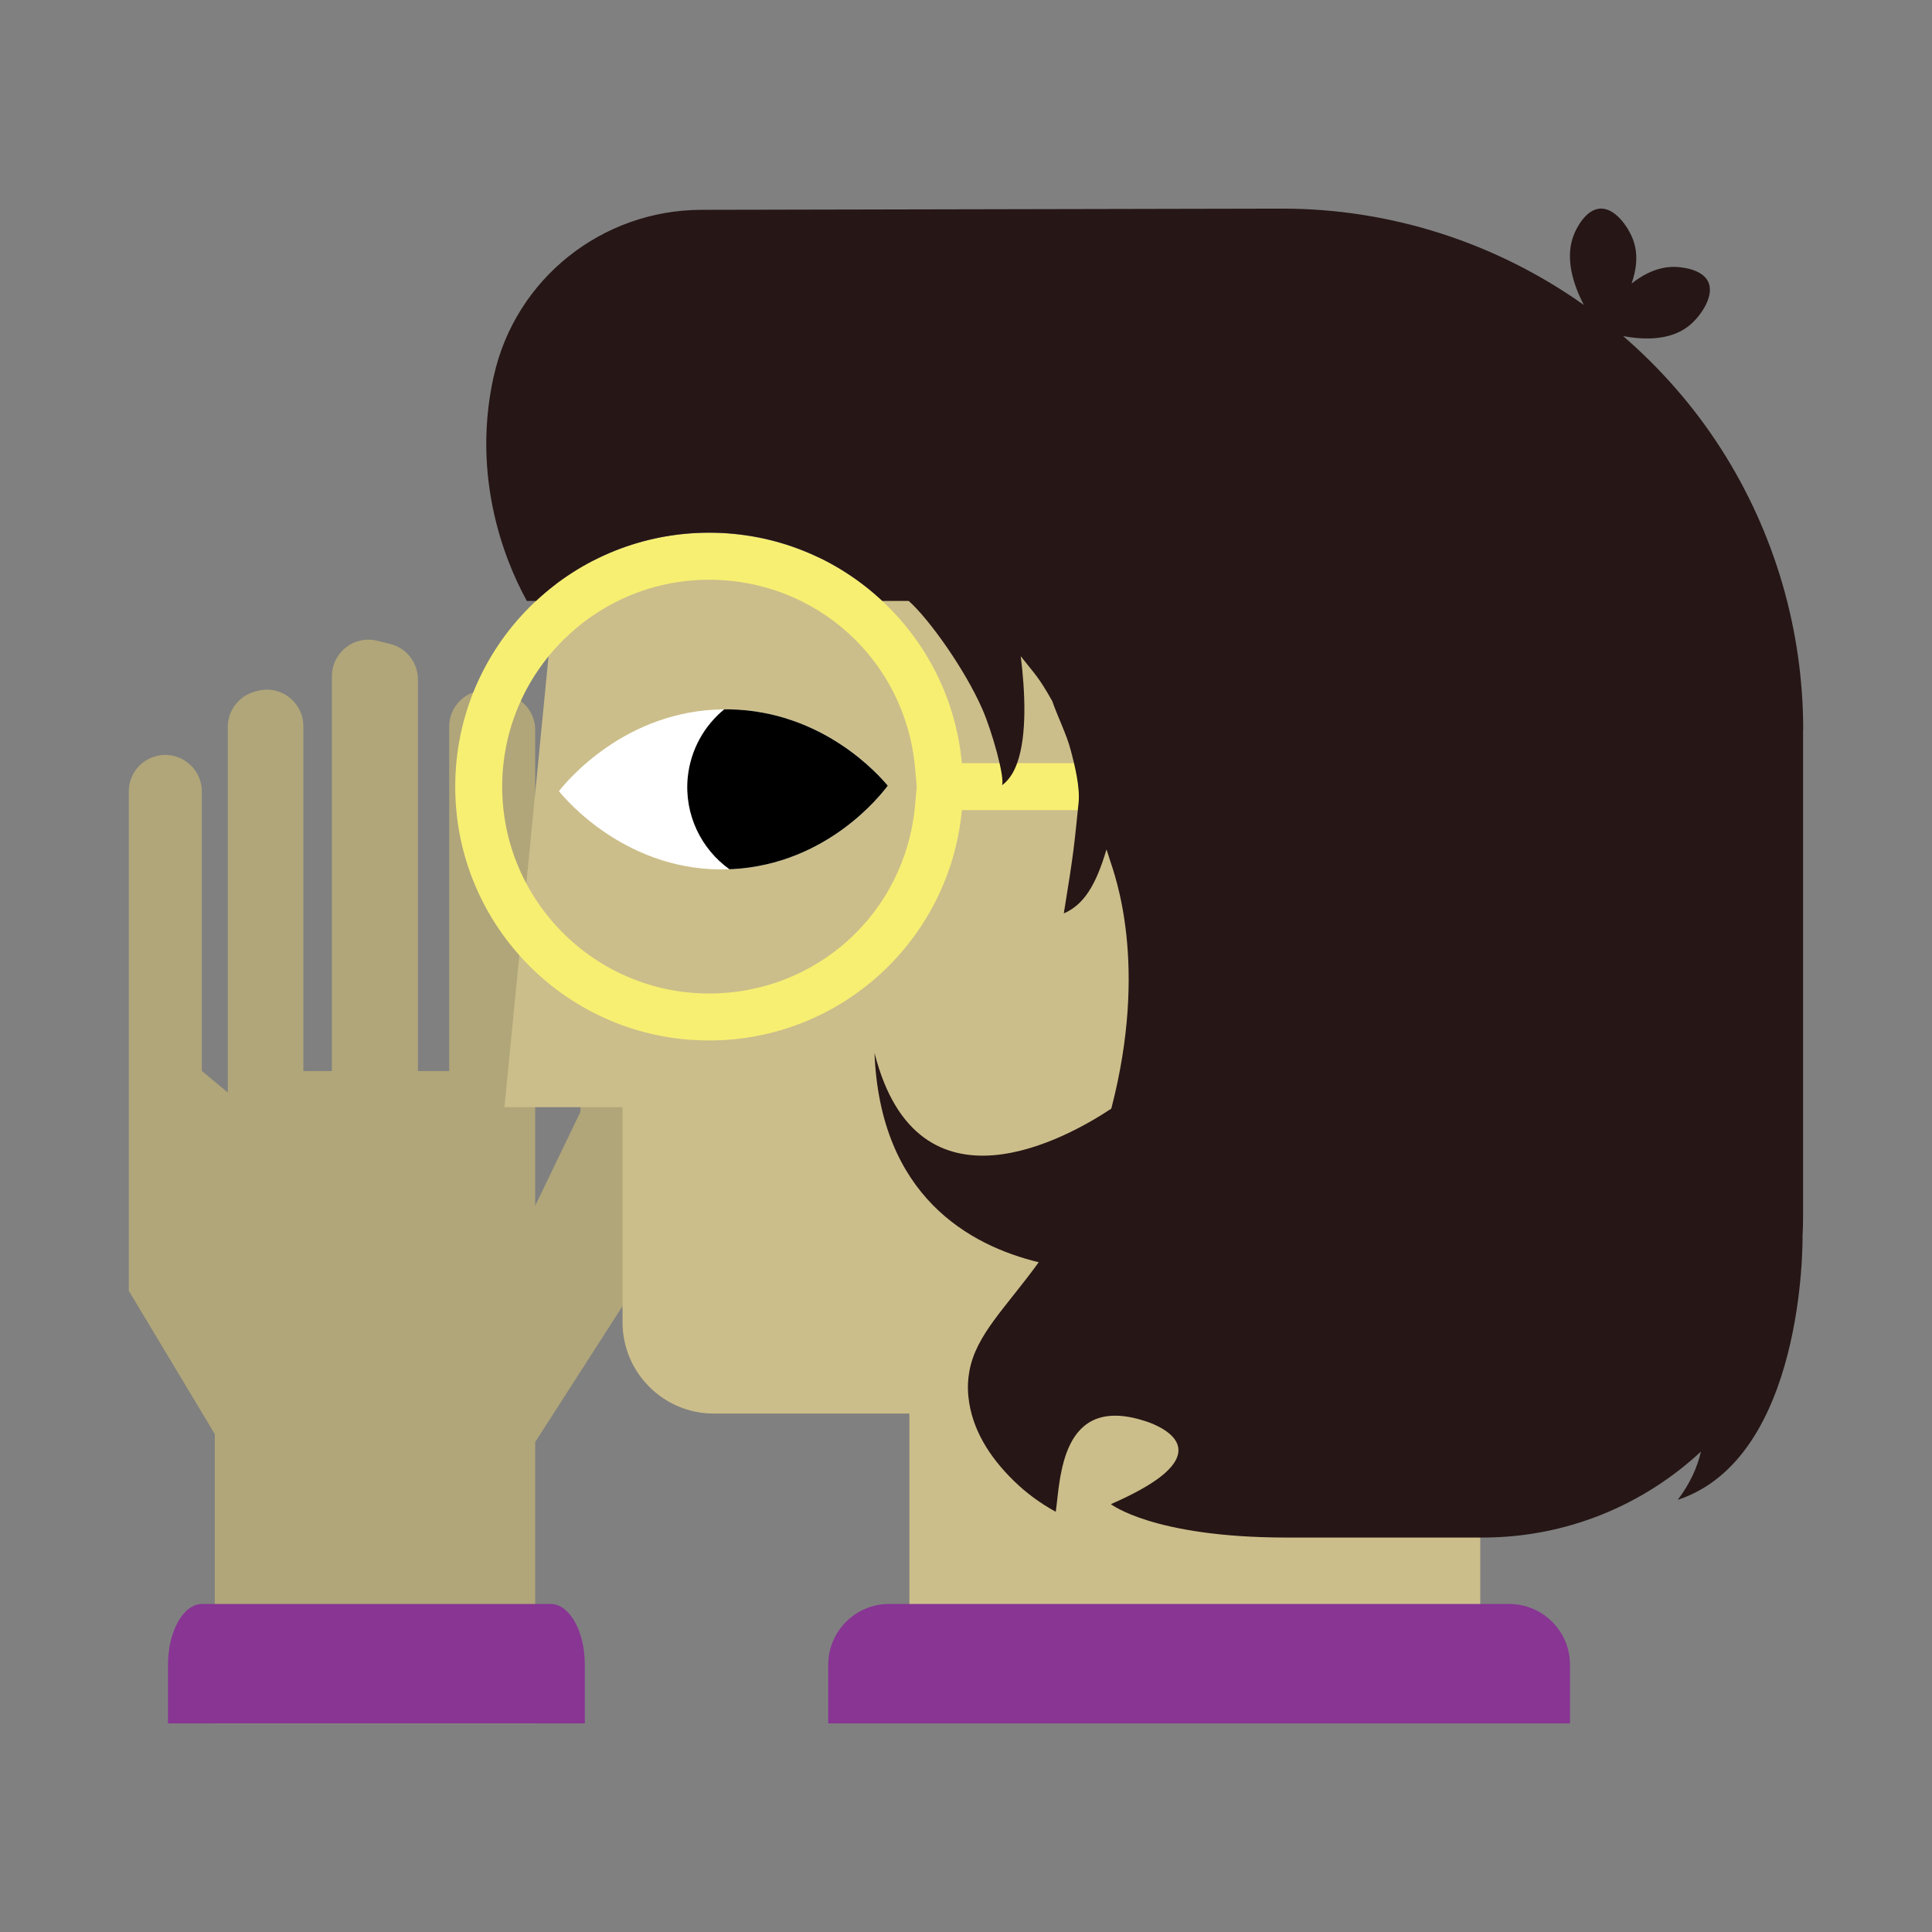
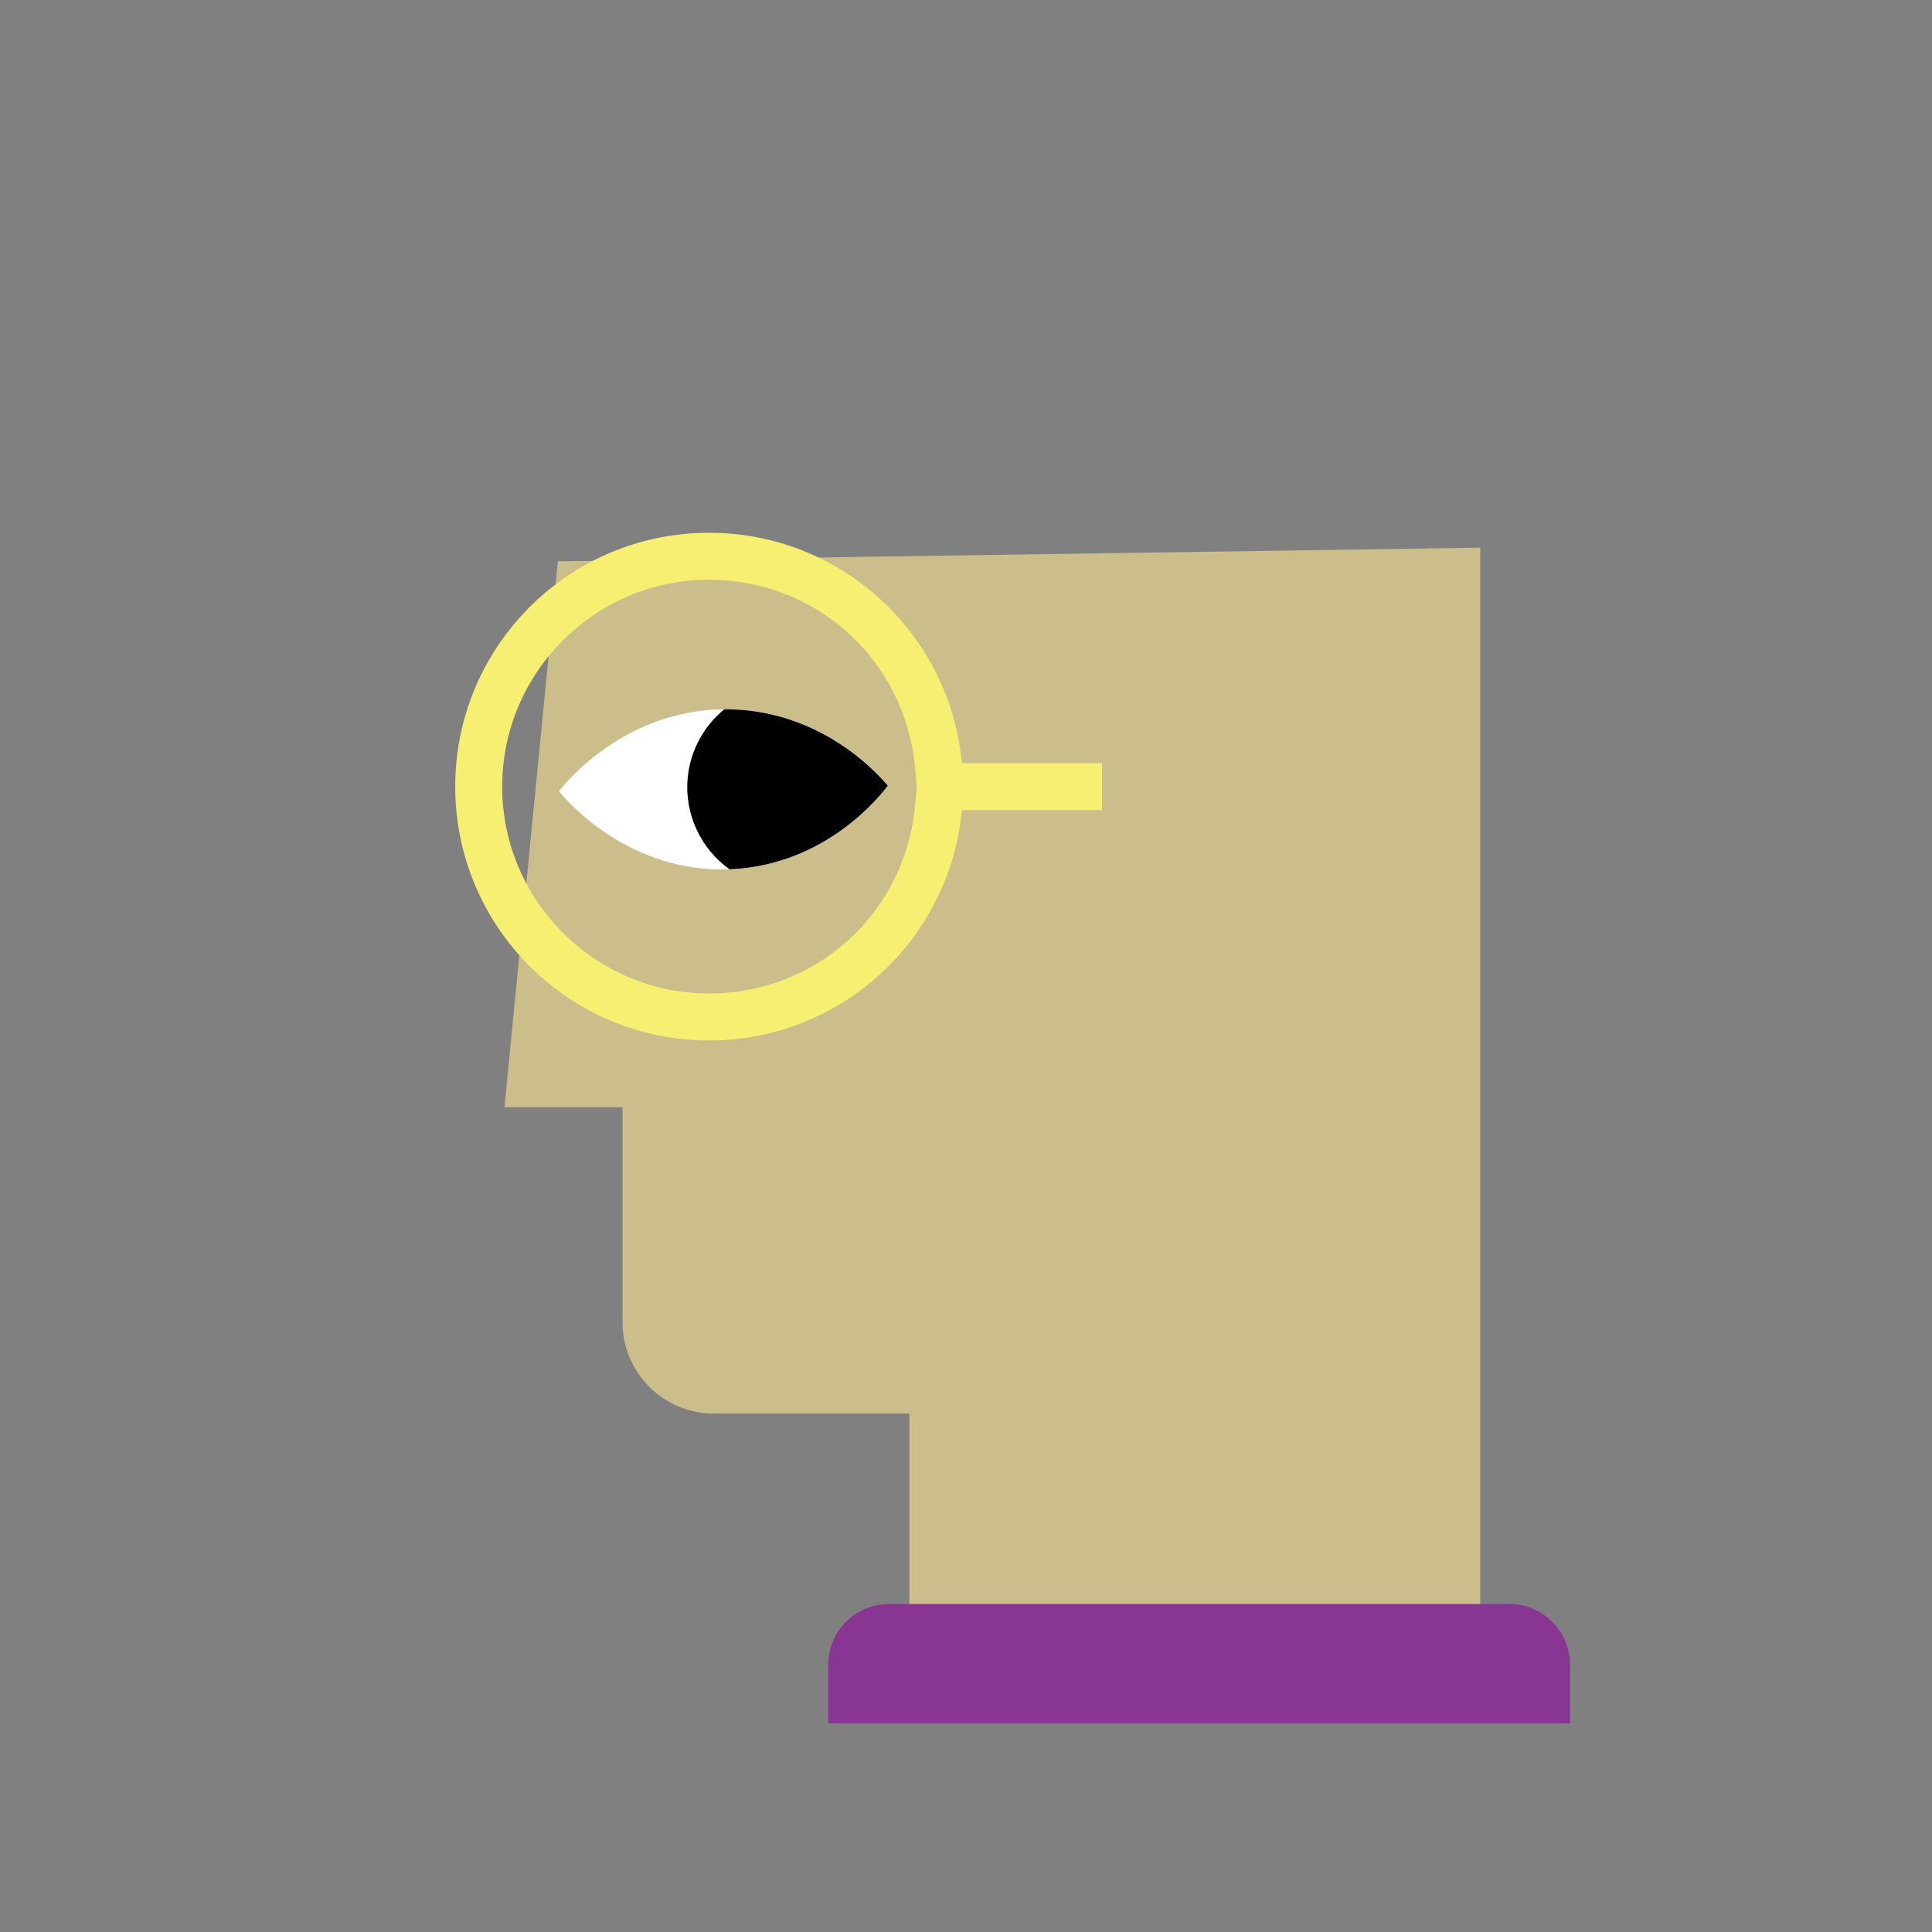
<svg xmlns="http://www.w3.org/2000/svg" id="Layer_1" viewBox="0 0 144 144">
  <rect x="0" y="0" width="144" height="144" fill="#808080" stroke="none" />
  <defs>
    <style>
      .cls-1 {
        fill: #ccbe8a;
      }

      .cls-2 {
        fill: #fff;
      }

      .cls-3 {
        fill: #883594;
      }

      .cls-4 {
        fill: #f7ef72;
      }

      .cls-5 {
        fill: #b1a679;
      }

      .cls-6 {
        fill: #261616;
      }
    </style>
  </defs>
  <g>
-     <path class="cls-5" d="M16.01,128.45v-21.56l-6.41-10.68v-37.22c0-1.21.79-2.27,1.95-2.61h0c1.74-.51,3.49.79,3.49,2.61v20.83s1.94,1.61,1.94,1.61v-27.25c0-1.22.81-2.28,1.97-2.62l.19-.05c1.74-.5,3.47.81,3.47,2.62v25.7h2.13v-29.43c0-1.77,1.66-3.07,3.38-2.64l.97.24c1.21.3,2.06,1.39,2.06,2.64v29.19h2.33v-25.67c0-1.78,1.68-3.08,3.4-2.63l.97.25c1.2.31,2.04,1.39,2.04,2.63v35.46l3.37-6.99.13-5.88c.04-1.7,1.23-3.15,2.89-3.51h0c2.3-.51,4.47,1.24,4.47,3.59v13.5l-10.86,16.9v20.98h-23.89Z" />
-     <path class="cls-3" d="M12.52,128.45v-4.36c0-2.5,1.14-4.54,2.55-4.54h25.97c1.41,0,2.55,2.03,2.55,4.54v4.36H12.52Z" />
-   </g>
+     </g>
  <path class="cls-1" d="M41.58,41.83l-3.98,40.69h8.8v16.03c0,3.76,3.05,6.81,6.81,6.81h14.57v14.88h42.55V40.82l-68.75,1.02Z" />
  <path class="cls-2" d="M66.17,58.56c-.55.73-4.52,5.82-11.55,6.22-.09,0-.17,0-.25.01-7.6.3-12.25-5.25-12.71-5.82.49-.63,4.89-6.05,12.33-6.1.13,0,.27,0,.4,0,7,.13,11.18,4.96,11.79,5.69Z" />
  <path d="M66.17,58.56c-.55.73-4.52,5.82-11.55,6.22-.09,0-.17,0-.25.01-2.11-1.51-3.38-4.08-3.11-6.85.21-2.06,1.23-3.85,2.72-5.07.13,0,.27,0,.4,0,7,.13,11.18,4.96,11.79,5.69Z" />
  <path class="cls-4" d="M52.85,43.21c8.02,0,14.62,6.02,15.35,13.99l.13,1.43-.13,1.43c-.73,7.98-7.33,13.99-15.35,13.99-8.5,0-15.42-6.92-15.42-15.42s6.92-15.42,15.42-15.42M52.85,39.71c-10.45,0-18.92,8.47-18.92,18.92s8.47,18.92,18.92,18.92c9.86,0,17.95-7.54,18.84-17.17h10.45v-3.5h-10.45c-.88-9.63-8.98-17.17-18.84-17.17h0Z" />
  <path class="cls-3" d="M61.73,128.45v-4.36c0-2.5,2.03-4.54,4.54-4.54h46.21c2.5,0,4.54,2.03,4.54,4.54v4.36h-55.28Z" />
-   <path class="cls-6" d="M134.4,54.4c0-7.43-2.12-14.7-6.13-20.96-2.04-3.18-4.51-5.98-7.29-8.39,1.6.3,3.72.36,5.13-.96.7-.65,1.69-2.06,1.21-3.09-.47-.98-2.06-1.08-2.33-1.1-1.27-.08-2.42.48-3.38,1.23.37-1.06.52-2.23.08-3.34-.35-.89-1.32-2.32-2.44-2.24-1.09.07-1.75,1.52-1.87,1.77-.82,1.8-.12,3.89.67,5.41-6.5-4.61-14.36-7.2-22.57-7.18l-43.21.09c-7.41.02-13.85,5.14-15.46,12.37-.01.02-.02.05-.02.07-1.86,8.41,1.55,15.02,2.48,16.71h.68c3.38-3.16,7.92-5.09,12.91-5.09s9.52,1.93,12.9,5.09h1.97c1.55,1.38,4.22,5.16,5.49,8.07.72,1.64,1.7,5.14,1.46,5.67.5-.36.88-.94,1.13-1.65.75-2.08.6-5.33.27-7.97,1.07,1.37,1.31,1.5,2.35,3.35.35,1.03,1.09,2.54,1.36,3.6.32,1.17.72,2.84.6,3.98-.33,3.19-.33,3.52-1.1,8.24,1.47-.64,2.38-2.05,3.18-4.77.08.25.17.49.24.74.36,1.13,2.92,7.8.12,18.58-3.08,2.05-14.41,8.59-17.65-4.15.42,10.67,7.08,14.35,12.24,15.6-2.45,3.39-4.68,5.39-5.17,8.13-.11.59-.14,1.22-.07,1.9.25,2.43,1.59,4.51,3.38,6.26.94.92,2,1.69,3.13,2.31.35-2.43.35-8.8,6.63-6.77,0,0,4.8,1.37,1.14,4.19-.79.6-1.96,1.27-3.66,2.01,0,0,3.14,2.47,13,2.49h14.7c6.29,0,12.01-2.44,16.28-6.41-.27,1.17-.81,2.38-1.73,3.6,9.45-3.13,9.31-19.31,9.3-19.67.03-.48.04-.95.04-1.43v-36.29Z" />
</svg>